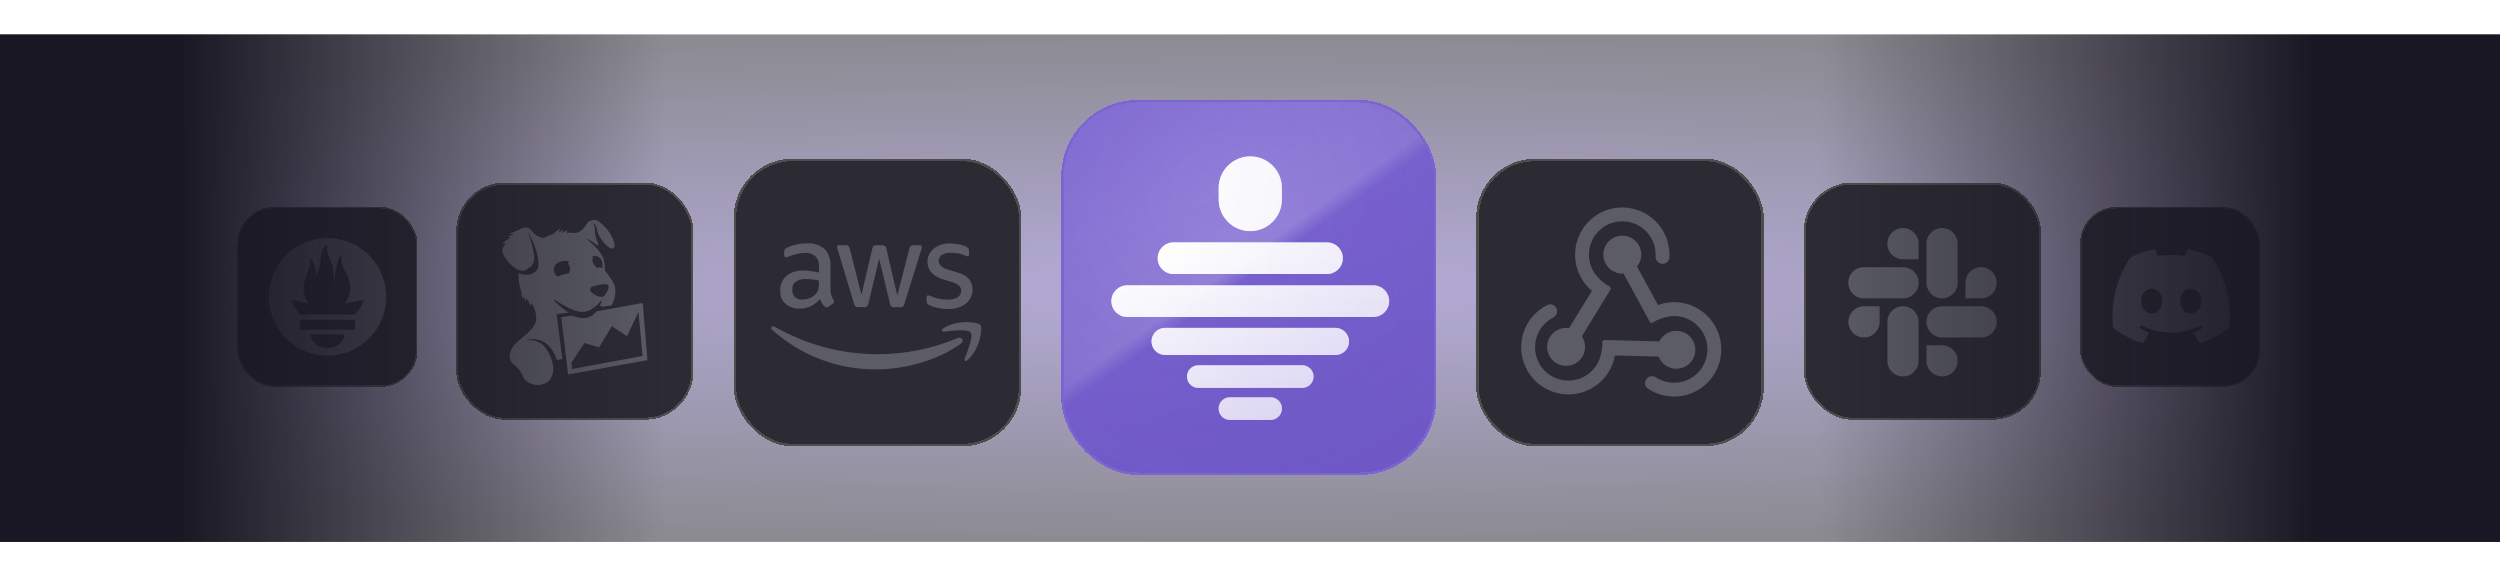
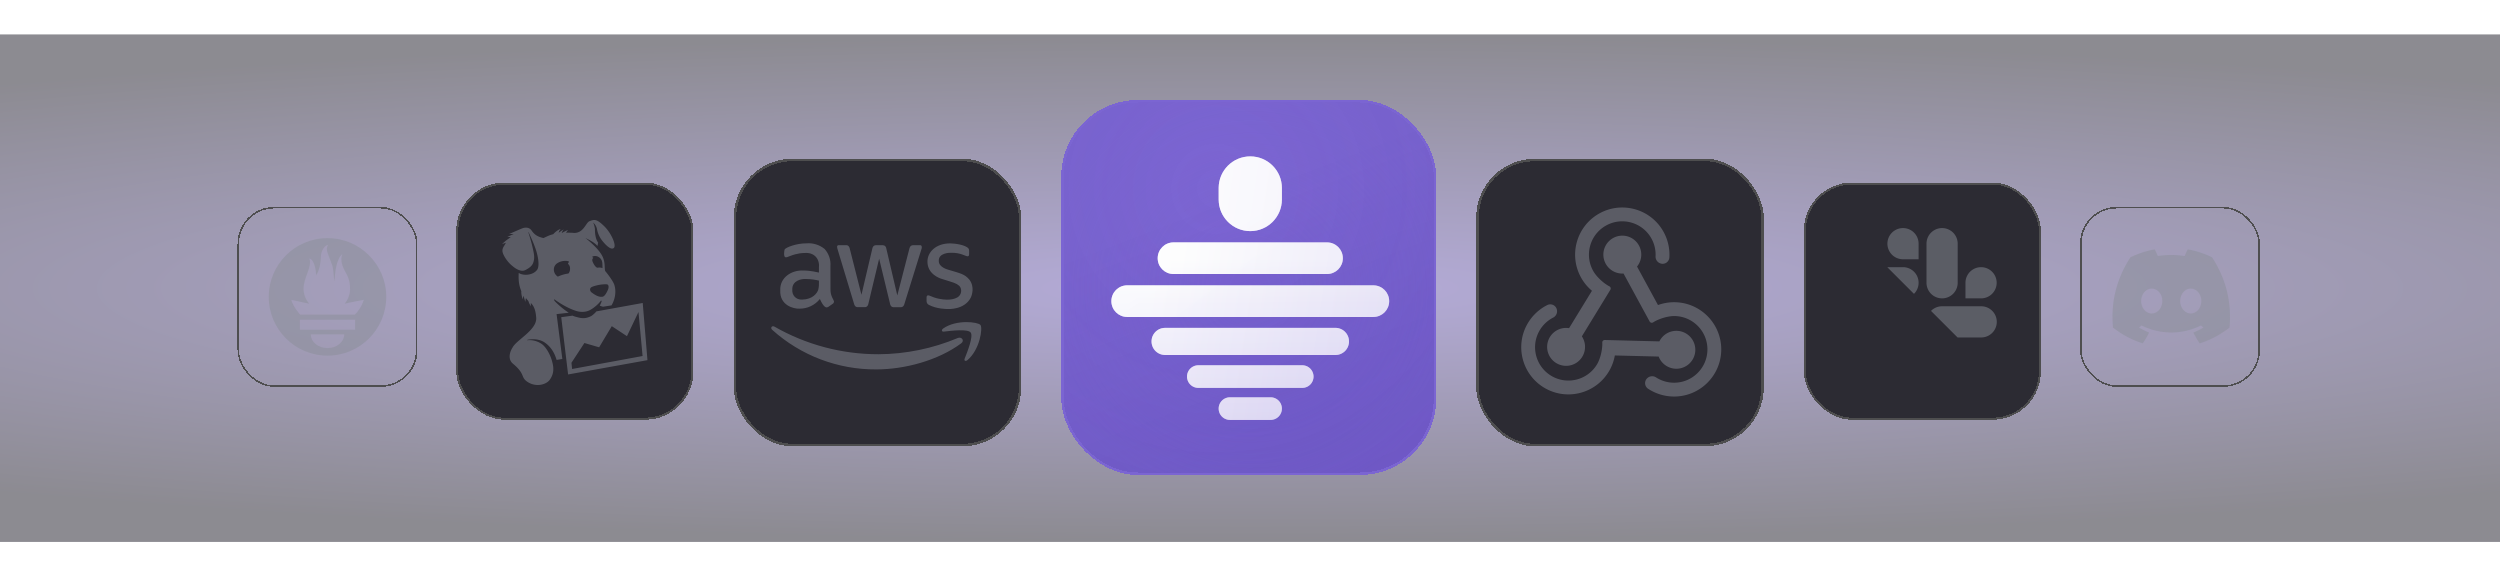
<svg xmlns="http://www.w3.org/2000/svg" xmlns:xlink="http://www.w3.org/1999/xlink" width="1000" height="230" fill="none">
  <style>.B{shape-rendering:crispEdges}.C{fill:#8a8f98}.D{color-interpolation-filters:sRGB}.E{flood-opacity:0}.F{fill-opacity:.25}.G{fill-opacity:.15}.H{fill:#fff}.I{fill-opacity:.2}.J{fill:#2c2b33}.K{stroke:#4e4e4f}.L{opacity:.5}.M{stroke-width:.626}.N{stroke-width:.825}</style>
  <path transform="translate(0 13.77)" fill="url(#I)" fill-opacity=".5" d="M0 0h1000v203H0z" />
  <g filter="url(#A)">
    <rect x="424.5" y="40" width="150" height="150" rx="30.612" fill="#7b65d2" class="B" />
-     <rect x="424.5" y="40" width="150" height="150" rx="30.612" fill="url(#J)" class="B F" />
    <rect x="424.5" y="40" width="150" height="150" rx="30.612" fill="url(#K)" class="B G" />
    <rect x="424.5" y="40" width="150" height="150" rx="30.612" fill="url(#L)" fill-opacity=".4" class="B" />
    <rect x="424.5" y="40" width="150" height="150" rx="30.612" fill="url(#M)" fill-opacity=".1" class="B" />
    <rect x="425" y="40.5" width="149" height="149" rx="30.112" stroke="#7b65d2" class="B" />
    <g filter="url(#B)">
      <use xlink:href="#S" class="H" />
      <use xlink:href="#S" fill="url(#N)" class="F" />
      <use xlink:href="#S" fill="url(#O)" class="G" />
      <use xlink:href="#S" fill="url(#P)" class="I" />
      <use xlink:href="#T" class="H" />
      <use xlink:href="#T" fill="url(#N)" class="F" />
      <use xlink:href="#T" fill="url(#O)" class="G" />
      <use xlink:href="#T" fill="url(#P)" class="I" />
      <use xlink:href="#U" class="H" />
      <use xlink:href="#U" fill="url(#N)" class="F" />
      <use xlink:href="#U" fill="url(#O)" class="G" />
      <use xlink:href="#U" fill="url(#P)" class="I" />
      <use xlink:href="#V" class="H" />
      <use xlink:href="#V" fill="url(#N)" class="F" />
      <use xlink:href="#V" fill="url(#O)" class="G" />
      <use xlink:href="#V" fill="url(#P)" class="I" />
      <use xlink:href="#W" class="H" />
      <use xlink:href="#W" fill="url(#N)" class="F" />
      <use xlink:href="#W" fill="url(#O)" class="G" />
      <use xlink:href="#W" fill="url(#P)" class="I" />
      <use xlink:href="#X" class="H" />
      <use xlink:href="#X" fill="url(#N)" class="F" />
      <use xlink:href="#X" fill="url(#O)" class="G" />
      <use xlink:href="#X" fill="url(#P)" class="I" />
    </g>
  </g>
  <g filter="url(#C)">
-     <rect x="95" y="79" width="72" height="72" rx="14.694" class="B J" />
    <rect x="95.313" y="79.313" width="71.374" height="71.374" rx="14.381" class="B K M" />
    <path d="M131.001 91.5c-12.979 0-23.501 10.521-23.501 23.499s10.522 23.5 23.501 23.5 23.499-10.521 23.499-23.5S143.979 91.5 131.001 91.5zm0 43.982c-3.693 0-6.687-2.467-6.687-5.509h13.373c0 3.042-2.994 5.509-6.686 5.509zm11.043-7.333h-22.088v-4.005h22.089l-.001 4.005zm-.079-6.067h-21.946l-.218-.252c-2.261-2.746-2.794-4.179-3.311-5.64-.009-.048 2.742.562 4.692 1.001 0 0 1.004.232 2.471.5-1.409-1.652-2.245-3.751-2.245-5.896 0-4.711 3.613-8.828 2.309-12.155 1.269.103 2.626 2.678 2.717 6.702 1.349-1.863 1.913-5.267 1.913-7.354 0-2.161 1.424-4.671 2.848-4.756-1.269 2.092.329 3.886 1.75 8.335.533 1.672.465 4.484.876 6.268.137-3.705.774-9.11 3.124-10.976-1.037 2.35.153 5.291.967 6.704 1.314 2.281 2.11 4.009 2.11 7.278 0 2.191-.809 4.254-2.174 5.867 1.552-.291 2.623-.554 2.623-.554l5.04-.983s-.732 3.011-3.546 5.911z" class="C L" />
  </g>
  <g filter="url(#D)">
-     <rect x="832" y="79" width="72" height="72" rx="14.694" class="B J" />
    <rect x="832.313" y="79.313" width="71.374" height="71.374" rx="14.381" class="B K M" />
    <path d="M884.813 99.149c-3.042-1.471-6.295-2.54-9.696-3.149a29.61 29.61 0 0 0-1.242 2.665c-3.615-.562-7.197-.562-10.746 0-.337-.835-.836-1.885-1.257-2.665a37.26 37.26 0 0 0-9.704 3.157c-6.137 9.583-7.8 18.929-6.968 28.141 4.07 3.141 8.014 5.05 11.892 6.298.957-1.362 1.811-2.809 2.547-4.335a24.72 24.72 0 0 1-4.011-2.017 20.6 20.6 0 0 0 .983-.804c7.734 3.738 16.136 3.738 23.778 0 .321.277.65.546.983.804-1.272.792-2.617 1.471-4.018 2.021.735 1.522 1.585 2.973 2.547 4.335 3.881-1.249 7.829-3.157 11.899-6.302.976-10.68-1.667-19.939-6.987-28.149zm-24.12 22.484c-2.322 0-4.226-2.24-4.226-4.968s1.863-4.971 4.226-4.971 4.266 2.24 4.225 4.971c.004 2.728-1.863 4.968-4.225 4.968zm15.614 0c-2.321 0-4.225-2.24-4.225-4.968s1.863-4.971 4.225-4.971 4.266 2.24 4.226 4.971c0 2.728-1.863 4.968-4.226 4.968z" class="C L" />
  </g>
  <g filter="url(#E)">
    <rect x="293.5" y="57.5" width="115" height="115" rx="23.469" class="B J" />
    <rect x="294" y="58" width="114" height="114" rx="22.969" class="B K" />
    <path d="M332.187 109.581c-.093 2.968 1.401 4.293 1.419 5.133-.037.336-.242.654-.541.822l-1.68 1.176c-.224.149-.467.243-.747.243-.056 0-1.083.242-2.688-3.361-1.998 2.483-5.022 3.921-8.214 3.865-2.128.112-7.934-1.214-7.635-7.374-.206-5.022 4.461-8.139 9.315-7.878.933 0 2.838.056 6.16.821v-2.053c.355-3.472-1.922-6.161-5.88-5.769-.317 0-2.539-.075-6.011 1.325-.971.448-1.083.373-1.419.373-.971 0-.578-2.819-.392-3.174.691-.84 4.705-2.408 8.662-2.389 2.632-.243 5.264.579 7.318 2.259 1.68 1.886 2.52 4.368 2.315 6.87l.018 9.11zm-11.35 4.256c4.257-.056 6.067-2.614 6.478-3.995.317-1.325.261-2.147.261-3.603-1.269-.299-3.098-.635-5.189-.635-1.998-.149-5.619.747-5.47 4.238-.187 2.203 1.437 4.126 3.92 3.995zm22.439 3.024c-1.027.094-1.512-.634-1.661-1.363l-6.534-21.617c-.131-.373-.205-.747-.243-1.12-.056-.336.168-.635.504-.691.038 0-.28 0 2.913 0 1.157-.112 1.53.784 1.642 1.363l4.686 18.481 4.35-18.481c.074-.429.392-1.456 1.68-1.344h2.259c.28-.019 1.456-.075 1.661 1.363l4.387 18.724 4.835-18.724c.056-.28.355-1.493 1.661-1.363h2.595c.112-.019.803-.112.691 1.12-.056.243.448-1.4-6.926 22.308-.149.728-.635 1.456-1.661 1.363h-2.446c-1.437.149-1.643-1.27-1.661-1.419l-4.35-17.996-4.293 17.977c-.019.15-.225 1.569-1.662 1.419h-2.427zm35.899.747c-.766 0-4.443-.037-7.523-1.606-.635-.261-1.027-.877-1.027-1.568v-1.418c0-1.102.821-.915 1.157-.766 1.326.542 2.166.934 3.79 1.251 4.816.989 6.926-.299 7.448-.579 1.718-1.026 1.867-3.379.691-4.592-1.381-1.157-2.035-1.195-6.982-2.763-.616-.168-5.731-1.792-5.75-6.87-.074-3.715 3.286-7.374 9.129-7.337 1.662 0 6.086.541 7.299 2.053.168.28.262.597.243.915v1.325c0 .579-.205.877-.635.877-1.008-.112-2.8-1.475-6.459-1.419-.896-.056-5.227.112-5.04 3.286-.056 2.482 3.491 3.416 3.901 3.528 4.779 1.437 6.385 1.68 8.289 3.883 2.259 2.912 1.045 6.347.579 7.28-2.539 4.91-9.017 4.518-9.11 4.518zm5.264 13.758c-9.185 6.795-22.532 10.398-33.92 10.398-15.363.094-30.223-5.544-41.648-15.849-.859-.765-.093-1.829.934-1.251 12.656 7.244 26.993 11.052 41.592 11.033 10.902-.056 21.673-2.277 31.717-6.496 1.549-.635 2.856 1.045 1.325 2.165zm3.827-4.368c-1.176-1.512-7.785-.709-10.734-.355-.896.094-1.045-.672-.243-1.251 5.265-3.696 13.889-2.632 14.897-1.4.99 1.251-.261 9.894-5.189 14.039-.747.634-1.475.298-1.139-.542 1.101-2.781 3.584-8.979 2.408-10.491z" class="C L" />
  </g>
  <g filter="url(#F)">
    <rect x="590.5" y="57.5" width="115" height="115" rx="23.469" class="B J" />
    <rect x="591" y="58" width="114" height="114" rx="22.969" class="B K" />
    <path fill-rule="evenodd" d="M649.417 103.409l-.49.015a7.59 7.59 0 0 1-7.582-7.581 7.59 7.59 0 0 1 7.582-7.582c4.185 0 7.582 3.397 7.582 7.582.002 1.74-.596 3.427-1.695 4.775l8.381 15.406c2.065-.751 4.246-1.135 6.443-1.135 10.41 0 18.862 8.452 18.862 18.862s-8.452 18.862-18.862 18.862a18.93 18.93 0 0 1-10.369-3.097c-.33-.215-.61-.499-.819-.834a2.71 2.71 0 0 1-.389-1.102 2.7 2.7 0 0 1 .112-1.164c.122-.375.325-.718.594-1.007.005-.006.011-.012.022-.013a2.84 2.84 0 0 1 1.718-.879 2.83 2.83 0 0 1 1.883.425c2.159 1.398 4.676 2.142 7.248 2.142 7.359 0 13.333-5.974 13.333-13.333s-5.974-13.333-13.333-13.333c-2.548 0-6.165 1.115-8.339 2.495a.98.98 0 0 1-.377.173.97.97 0 0 1-.415 0c-.137-.029-.266-.088-.378-.172s-.205-.191-.272-.314l-10.44-19.191zm-3.481 32.773c-.383 2.163-1.14 4.244-2.239 6.146-5.205 9.016-16.75 12.11-25.766 6.905s-12.109-16.75-6.904-25.766a18.93 18.93 0 0 1 7.867-7.432 2.7 2.7 0 0 1 1.131-.292 2.71 2.71 0 0 1 1.149.214c.363.154.688.386.952.679a2.69 2.69 0 0 1 .576 1.018c.002.008.004.015 0 .025.194.635.159 1.317-.098 1.928s-.72 1.113-1.309 1.418a13.35 13.35 0 0 0-5.48 5.206c-3.679 6.373-1.492 14.534 4.88 18.213s14.534 1.493 18.214-4.88c1.274-2.207 2.117-5.896 2.009-8.469-.017-.139-.004-.28.038-.414a.99.99 0 0 1 .207-.36.98.98 0 0 1 .746-.319l21.841.555c.072-.146.149-.29.231-.432 2.093-3.624 6.733-4.868 10.357-2.775s4.868 6.733 2.775 10.357-6.733 4.867-10.357 2.774c-1.507-.867-2.669-2.229-3.288-3.855l-17.532-.444zm-9.154-25.876c-1.683-1.413-3.106-3.11-4.205-5.013-5.205-9.016-2.112-20.561 6.904-25.766s20.561-2.111 25.765 6.904a18.93 18.93 0 0 1 2.503 10.528c-.021.394-.128.778-.313 1.126s-.444.651-.759.889a2.71 2.71 0 0 1-1.064.484c-.386.082-.785.078-1.169-.01-.008-.002-.016-.004-.023-.013a2.83 2.83 0 0 1-1.62-1.048c-.401-.528-.604-1.18-.574-1.843a13.33 13.33 0 0 0-1.769-7.349c-3.679-6.372-11.84-8.559-18.213-4.88s-8.559 11.84-4.88 18.213c1.274 2.207 4.048 4.782 6.33 5.975a.99.99 0 0 1 .339.24.98.98 0 0 1 .208.359c.043.134.056.275.04.414a.98.98 0 0 1-.136.392l-11.401 18.637c.09.135.176.274.259.416a7.59 7.59 0 0 1-2.776 10.357c-3.624 2.093-8.264.849-10.357-2.775a7.59 7.59 0 0 1 2.775-10.357 7.56 7.56 0 0 1 4.984-.92l9.152-14.96z" class="C L" />
  </g>
  <g filter="url(#G)">
    <rect x="182.5" y="68.063" width="94.875" height="94.875" rx="19.362" class="B J" />
    <rect x="182.913" y="68.475" width="94.05" height="94.05" rx="18.95" class="B K N" />
    <path d="M222.838 100.39c2.281-1.555 5.22-.944 4.728-.475-.938.893.31.629.445 2.277.098 1.214-.298 1.883-.639 2.263-.712.094-1.578.267-2.62.606a13.39 13.39 0 0 0-1.623.648c-.124-.081-.259-.18-.418-.317-1.609-1.396-1.555-3.856.127-5.002zm13.626 9.61c.414-.321 2.295-.925 4.037-1.131.914-.108 2.218-.17 2.496-.015.552.305.552 1.249.174 2.12-.551 1.266-1.329 2.665-2.211 2.78-1.438.19-2.798-.589-4.35-1.748-.555-.417-.895-1.427-.146-2.006zm2.624-12.327c2.124.988 1.846 2.868 1.905 3.972.016.317.011.531-.016.678-.294-.159-.759-.276-1.496-.243-.215.008-.425.034-.628.066-.783-.42-1.252-1.241-1.68-2.114l-.099-.223-.038-.095-.014-.043c-.235-.746-.078-.895.021-1.125s.486-.428-.08-.624c-.049-.018-.109-.028-.178-.041.376-.466 1.499-.578 2.303-.207zm-11.576 22.475c-2.288-1.469-4.655-3.575-5.69-4.741-.174-.131-.145-.713-.145-.713.934.726 4.809 3.495 8.907 4.759 1.445.447 3.663.616 5.587-.475 1.47-.833 3.24-2.286 4.297-3.783l.193.335c-.007.223-.493 1.307-.741 1.743.447.257.78.327 1.277.463l3.393-.529c1.218-1.967 2.091-5.139 1.16-8.159-.531-1.732-3.299-5.181-3.498-5.371-.695-.669.116-3.251-1.262-6.068-1.457-2.98-5.254-6.088-6.903-7.44.486.355 3.479 1.562 4.874 3.246.131-.174.185-1.078.305-1.307-1.198-1.569-1.291-4.361-1.291-5.108 0-1.368-.696-2.919-.696-2.919s1.198.949 1.508 2.582c.366 1.935 1.146 3.459 2.177 4.749 1.953 2.432 3.716 3.68 4.607 2.781 1.067-1.08-1.081-5.908-3.825-8.604-3.203-3.146-4.041-2.74-5.92-2.07-1.499.535-2.309 4.792-6.217 4.707-.662-.077-2.367-.118-3.211-.111.44-.613.817-1.087.817-1.087s-1.311.527-2.429 1.196l-.085-.129c.376-.794.782-1.296.782-1.296s-1.048.629-2.004 1.383c.174-.947.832-1.547.832-1.547s-1.323.239-3.008 2.093c-1.916.524-2.376.868-3.902 1.544-2.483-.541-3.653-1.415-4.769-3.023-.85-1.229-2.362-1.415-3.907-.78-2.253.931-5.102 2.206-5.102 2.206s.928-.038 1.897.004c-1.326.502-2.599 1.192-2.599 1.192s.621-.022 1.387-.009c-.529.439-.822.649-1.326.983-1.212.88-2.194 1.897-2.194 1.897s.822-.375 1.561-.585c-.516 1.184-1.54 2.055-1.352 3.504.181 1.323 1.806 4.049 3.902 5.722.181.146 3.045 2.796 5.206 1.708s3.011-2.055 3.366-3.54c.417-1.705.18-2.995-.712-6.696-.294-1.221-1.06-3.737-1.43-4.94l.082-.059c.707 1.491 2.514 5.42 3.243 8.059 1.137 4.116.782 6.203.262 6.969-1.57 2.308-5.59 2.613-7.419 1.334-.28 4.431.71 6.382 1.045 7.365-.166 1.129.566 3.227.566 3.227s.082-.953.417-1.456c.09 1.121.655 2.453.655 2.453s-.034-.823.222-1.534c.363.614.628.759.971 1.22.342 1.198 1.029 2.073 1.029 2.073s-.111-.642-.05-1.311c1.677 1.611 1.966 3.961 2.132 5.767.47 4.966-7.829 8.915-9.438 12.021-1.219 1.84-1.949 4.75.115 6.466 4.99 4.145 3.074 5.285 5.572 7.107 3.427 2.498 7.714 1.379 9.174-.653 2.031-2.831 1.51-5.502.755-8-.59-1.953-2.194-5.198-4.177-6.454-2.026-1.284-3.997-1.524-5.666-1.352l.154-.177c2.401-.478 4.912-.216 6.728.955 2.062 1.326 3.949 3.599 4.935 7.084 1.119-.16 1.277-.232 2.301-.377l-2.306-17.951 4.881-.542zm1.333 22.5l-.266-2.489 5.186-7.91 5.888 1.719 5.062-8.455 6.069 4.003 4.61-9.669 1.639 17.61-28.188 5.191zm28.249-26.407l-18.53 3.359c-.459.591-1.593 1.63-2.139 1.9-2.34 1.179-3.922.838-5.289.483-.878-.223-1.388-.348-2.117-.676l-4.523.62 2.746 22.906 31.742-5.722-1.89-22.87z" class="C L" />
  </g>
  <g filter="url(#H)">
    <rect x="721.5" y="68.063" width="94.875" height="94.875" rx="19.362" class="B J" />
    <rect x="721.913" y="68.475" width="94.05" height="94.05" rx="18.95" class="B K N" />
    <g clip-path="url(#R)" class="L C">
      <path d="M751.847 123.797a6.23 6.23 0 1 1-12.472 0 6.23 6.23 0 0 1 6.236-6.236h6.236v6.236zm3.119 0a6.23 6.23 0 1 1 12.472 0v15.59a6.23 6.23 0 1 1-12.472 0v-15.59z" />
      <path d="M761.202 98.756a6.23 6.23 0 0 1 0-12.472 6.23 6.23 0 0 1 6.236 6.236v6.236h-6.236zm0 3.165a6.23 6.23 0 1 1 0 12.473h-15.638a6.23 6.23 0 1 1 0-12.473h15.638z" />
      <path d="M786.192 108.157a6.23 6.23 0 0 1 12.473 0 6.23 6.23 0 0 1-6.237 6.236h-6.236v-6.236zm-3.118 0a6.23 6.23 0 1 1-12.472 0V92.519a6.23 6.23 0 1 1 12.472 0v15.638z" />
      <path d="M776.838 133.151a6.23 6.23 0 0 1 0 12.473 6.23 6.23 0 0 1-6.236-6.237v-6.236h6.236zm0-3.118a6.23 6.23 0 1 1 0-12.472h15.638a6.23 6.23 0 1 1 0 12.472h-15.638z" />
    </g>
  </g>
-   <path fill="url(#Q)" d="M0 13.77h1000v203H0z" />
  <defs>
    <filter id="A" x="384.5" y="0" width="230" height="230" filterUnits="userSpaceOnUse" class="D">
      <feFlood result="A" class="E" />
      <feColorMatrix in="SourceAlpha" values="0 0 0 0 0 0 0 0 0 0 0 0 0 0 0 0 0 0 127 0" result="B" />
      <feOffset />
      <feGaussianBlur stdDeviation="20" />
      <feComposite in2="B" operator="out" />
      <feColorMatrix values="0 0 0 0 0.482 0 0 0 0 0.396 0 0 0 0 0.824 0 0 0 0.5 0" />
      <feBlend in2="A" result="C" />
      <feColorMatrix in="SourceAlpha" values="0 0 0 0 0 0 0 0 0 0 0 0 0 0 0 0 0 0 127 0" result="B" />
      <feOffset />
      <feGaussianBlur stdDeviation="6" />
      <feComposite in2="B" operator="out" />
      <feColorMatrix values="0 0 0 0 0.482 0 0 0 0 0.396 0 0 0 0 0.824 0 0 0 0.25 0" />
      <feBlend in2="C" />
      <feBlend in="SourceGraphic" />
    </filter>
    <filter id="B" x="425.633" y="43.551" width="147.855" height="142.135" filterUnits="userSpaceOnUse" class="D">
      <feFlood result="A" class="E" />
      <feColorMatrix in="SourceAlpha" values="0 0 0 0 0 0 0 0 0 0 0 0 0 0 0 0 0 0 127 0" result="B" />
      <feOffset dy="0.918" />
      <feGaussianBlur stdDeviation="9.184" />
      <feComposite in2="B" operator="out" />
      <feColorMatrix values="0 0 0 0 0 0 0 0 0 0 0 0 0 0 0 0 0 0 0.12 0" />
      <feBlend in2="A" result="C" />
      <feColorMatrix in="SourceAlpha" values="0 0 0 0 0 0 0 0 0 0 0 0 0 0 0 0 0 0 127 0" result="B" />
      <feOffset dx="0.551" dy="0.643" />
      <feGaussianBlur stdDeviation="1.378" />
      <feComposite in2="B" operator="out" />
      <feColorMatrix values="0 0 0 0 0 0 0 0 0 0 0 0 0 0 0 0 0 0 0.1 0" />
      <feBlend in2="C" />
      <feBlend in="SourceGraphic" />
    </filter>
    <filter id="C" x="89.991" y="76.496" width="82.017" height="82.017" filterUnits="userSpaceOnUse" class="D">
      <feFlood result="A" class="E" />
      <feColorMatrix in="SourceAlpha" values="0 0 0 0 0 0 0 0 0 0 0 0 0 0 0 0 0 0 127 0" result="B" />
      <feOffset dy="2.504" />
      <feGaussianBlur stdDeviation="2.504" />
      <feComposite in2="B" operator="out" />
      <feColorMatrix values="0 0 0 0 0 0 0 0 0 0 0 0 0 0 0 0 0 0 0.06 0" />
      <feBlend in2="A" result="C" />
      <feColorMatrix in="SourceAlpha" values="0 0 0 0 0 0 0 0 0 0 0 0 0 0 0 0 0 0 127 0" result="B" />
      <feOffset dy="1.252" />
      <feGaussianBlur stdDeviation=".626" />
      <feComposite in2="B" operator="out" />
      <feColorMatrix values="0 0 0 0 0 0 0 0 0 0 0 0 0 0 0 0 0 0 0.02 0" />
      <feBlend in2="C" />
      <feBlend in="SourceGraphic" />
    </filter>
    <filter id="D" x="826.991" y="76.496" width="82.017" height="82.017" filterUnits="userSpaceOnUse" class="D">
      <feFlood result="A" class="E" />
      <feColorMatrix in="SourceAlpha" values="0 0 0 0 0 0 0 0 0 0 0 0 0 0 0 0 0 0 127 0" result="B" />
      <feOffset dy="2.504" />
      <feGaussianBlur stdDeviation="2.504" />
      <feComposite in2="B" operator="out" />
      <feColorMatrix values="0 0 0 0 0 0 0 0 0 0 0 0 0 0 0 0 0 0 0.06 0" />
      <feBlend in2="A" result="C" />
      <feColorMatrix in="SourceAlpha" values="0 0 0 0 0 0 0 0 0 0 0 0 0 0 0 0 0 0 127 0" result="B" />
      <feOffset dy="1.252" />
      <feGaussianBlur stdDeviation=".626" />
      <feComposite in2="B" operator="out" />
      <feColorMatrix values="0 0 0 0 0 0 0 0 0 0 0 0 0 0 0 0 0 0 0.02 0" />
      <feBlend in2="C" />
      <feBlend in="SourceGraphic" />
    </filter>
    <filter id="E" x="285.5" y="53.5" width="131" height="131" filterUnits="userSpaceOnUse" class="D">
      <feFlood result="A" class="E" />
      <feColorMatrix in="SourceAlpha" values="0 0 0 0 0 0 0 0 0 0 0 0 0 0 0 0 0 0 127 0" result="B" />
      <feOffset dy="4" />
      <feGaussianBlur stdDeviation="4" />
      <feComposite in2="B" operator="out" />
      <feColorMatrix values="0 0 0 0 0 0 0 0 0 0 0 0 0 0 0 0 0 0 0.06 0" />
      <feBlend in2="A" result="C" />
      <feColorMatrix in="SourceAlpha" values="0 0 0 0 0 0 0 0 0 0 0 0 0 0 0 0 0 0 127 0" result="B" />
      <feOffset dy="2" />
      <feGaussianBlur stdDeviation="1" />
      <feComposite in2="B" operator="out" />
      <feColorMatrix values="0 0 0 0 0 0 0 0 0 0 0 0 0 0 0 0 0 0 0.02 0" />
      <feBlend in2="C" />
      <feBlend in="SourceGraphic" />
    </filter>
    <filter id="F" x="582.5" y="53.5" width="131" height="131" filterUnits="userSpaceOnUse" class="D">
      <feFlood result="A" class="E" />
      <feColorMatrix in="SourceAlpha" values="0 0 0 0 0 0 0 0 0 0 0 0 0 0 0 0 0 0 127 0" result="B" />
      <feOffset dy="4" />
      <feGaussianBlur stdDeviation="4" />
      <feComposite in2="B" operator="out" />
      <feColorMatrix values="0 0 0 0 0 0 0 0 0 0 0 0 0 0 0 0 0 0 0.06 0" />
      <feBlend in2="A" result="C" />
      <feColorMatrix in="SourceAlpha" values="0 0 0 0 0 0 0 0 0 0 0 0 0 0 0 0 0 0 127 0" result="B" />
      <feOffset dy="2" />
      <feGaussianBlur stdDeviation="1" />
      <feComposite in2="B" operator="out" />
      <feColorMatrix values="0 0 0 0 0 0 0 0 0 0 0 0 0 0 0 0 0 0 0.02 0" />
      <feBlend in2="C" />
      <feBlend in="SourceGraphic" />
    </filter>
    <filter id="G" x="175.9" y="64.763" width="108.075" height="108.075" filterUnits="userSpaceOnUse" class="D">
      <feFlood result="A" class="E" />
      <feColorMatrix in="SourceAlpha" values="0 0 0 0 0 0 0 0 0 0 0 0 0 0 0 0 0 0 127 0" result="B" />
      <feOffset dy="3.3" />
      <feGaussianBlur stdDeviation="3.3" />
      <feComposite in2="B" operator="out" />
      <feColorMatrix values="0 0 0 0 0 0 0 0 0 0 0 0 0 0 0 0 0 0 0.06 0" />
      <feBlend in2="A" result="C" />
      <feColorMatrix in="SourceAlpha" values="0 0 0 0 0 0 0 0 0 0 0 0 0 0 0 0 0 0 127 0" result="B" />
      <feOffset dy="1.65" />
      <feGaussianBlur stdDeviation=".825" />
      <feComposite in2="B" operator="out" />
      <feColorMatrix values="0 0 0 0 0 0 0 0 0 0 0 0 0 0 0 0 0 0 0.02 0" />
      <feBlend in2="C" />
      <feBlend in="SourceGraphic" />
    </filter>
    <filter id="H" x="714.9" y="64.763" width="108.075" height="108.075" filterUnits="userSpaceOnUse" class="D">
      <feFlood result="A" class="E" />
      <feColorMatrix in="SourceAlpha" values="0 0 0 0 0 0 0 0 0 0 0 0 0 0 0 0 0 0 127 0" result="B" />
      <feOffset dy="3.3" />
      <feGaussianBlur stdDeviation="3.3" />
      <feComposite in2="B" operator="out" />
      <feColorMatrix values="0 0 0 0 0 0 0 0 0 0 0 0 0 0 0 0 0 0 0.06 0" />
      <feBlend in2="A" result="C" />
      <feColorMatrix in="SourceAlpha" values="0 0 0 0 0 0 0 0 0 0 0 0 0 0 0 0 0 0 127 0" result="B" />
      <feOffset dy="1.65" />
      <feGaussianBlur stdDeviation=".825" />
      <feComposite in2="B" operator="out" />
      <feColorMatrix values="0 0 0 0 0 0 0 0 0 0 0 0 0 0 0 0 0 0 0.02 0" />
      <feBlend in2="C" />
      <feBlend in="SourceGraphic" />
    </filter>
    <radialGradient id="I" cx="0" cy="0" r="1" gradientTransform="translate(500 101.5) rotate(90) scale(101.73 842.818)" xlink:href="#Y">
      <stop stop-color="#6b59b3" />
      <stop offset="1" stop-color="#1a1724" />
    </radialGradient>
    <linearGradient id="J" x1="425" y1="40" x2="537" y2="198" xlink:href="#Y">
      <stop stop-color="#f8f7fc" stop-opacity=".5" />
      <stop offset=".485" stop-color="#f8f7fc" />
      <stop offset=".52" stop-color="#f8f7fc" stop-opacity="0" />
    </linearGradient>
    <linearGradient id="K" x1="457.791" y1="30.816" x2="524.755" y2="207.219" xlink:href="#Y">
      <stop offset=".283" stop-color="#2b0da4" stop-opacity="0" />
      <stop offset="1" stop-color="#230793" />
    </linearGradient>
    <radialGradient id="L" cx="0" cy="0" r="1" gradientTransform="translate(500 115) rotate(90) scale(88)" xlink:href="#Y">
      <stop stop-color="#7b65d2" stop-opacity="0" />
      <stop offset="1" stop-color="#7b65d2" />
    </radialGradient>
    <radialGradient id="M" cx="0" cy="0" r="1" gradientTransform="translate(486.49 75.587) rotate(88.827) scale(130.895)" xlink:href="#Y">
      <stop stop-color="#3c2b7e" stop-opacity="0" />
      <stop offset="1" stop-color="#3c2b7e" />
    </radialGradient>
    <linearGradient id="N" x1="508.743" y1="54.778" x2="509.604" y2="173.889" xlink:href="#Y">
      <stop offset=".4" stop-color="#fafcfc" />
      <stop offset="1" stop-color="#826dd4" />
    </linearGradient>
    <linearGradient id="O" x1="440.786" y1="109.444" x2="560.922" y2="127.446" xlink:href="#Y">
      <stop offset=".165" stop-color="#fafcfc" />
      <stop offset="1" stop-color="#826dd4" />
    </linearGradient>
    <linearGradient id="P" x1="440.56" y1="54.958" x2="516.156" y2="165.685" xlink:href="#Y">
      <stop offset=".433" stop-color="#fff" />
      <stop offset=".584" stop-color="#fff" stop-opacity="0" />
    </linearGradient>
    <linearGradient id="Q" x1="0" y1="115.27" x2="1000" y2="115.27" xlink:href="#Y">
      <stop offset=".072" stop-color="#1a1724" />
      <stop offset=".266" stop-color="#1a1724" stop-opacity="0" />
      <stop offset=".728" stop-color="#1a1724" stop-opacity="0" />
      <stop offset=".926" stop-color="#1a1724" />
    </linearGradient>
    <clipPath id="R">
-       <path transform="translate(739 86)" d="M0 0h60v60H0z" class="H" />
+       <path transform="translate(739 86)" d="M0 0h60v60z" class="H" />
    </clipPath>
    <path id="S" d="M512.206 73.654c0-6.989-5.662-12.654-12.646-12.654s-12.646 5.665-12.646 12.654v4.572c0 6.989 5.662 12.654 12.646 12.654s12.646-5.666 12.646-12.654v-4.572z" />
    <path id="T" d="M530.271 95.399h-61.424c-3.492 0-6.323 2.833-6.323 6.327s2.831 6.327 6.323 6.327h61.424c3.492 0 6.323-2.833 6.323-6.327s-2.831-6.327-6.323-6.327z" />
    <path id="U" d="M548.797 112.574h-98.474c-3.492 0-6.323 2.833-6.323 6.327s2.831 6.327 6.323 6.327h98.474c3.492 0 6.323-2.833 6.323-6.327s-2.831-6.327-6.323-6.327z" />
    <path id="V" d="M533.629 129.592h-68.142a5.42 5.42 0 1 0 0 10.843h68.142a5.42 5.42 0 1 0 0-10.843z" />
    <path id="W" d="M520.341 144.551h-41.564a4.52 4.52 0 1 0 0 9.042h41.564a4.52 4.52 0 1 0 0-9.042z" />
    <path id="X" d="M507.69 157.362h-16.26a4.52 4.52 0 0 0-4.516 4.519 4.52 4.52 0 0 0 4.516 4.52h16.26a4.52 4.52 0 0 0 4.516-4.52 4.52 4.52 0 0 0-4.516-4.519z" />
    <linearGradient id="Y" gradientUnits="userSpaceOnUse" />
  </defs>
</svg>